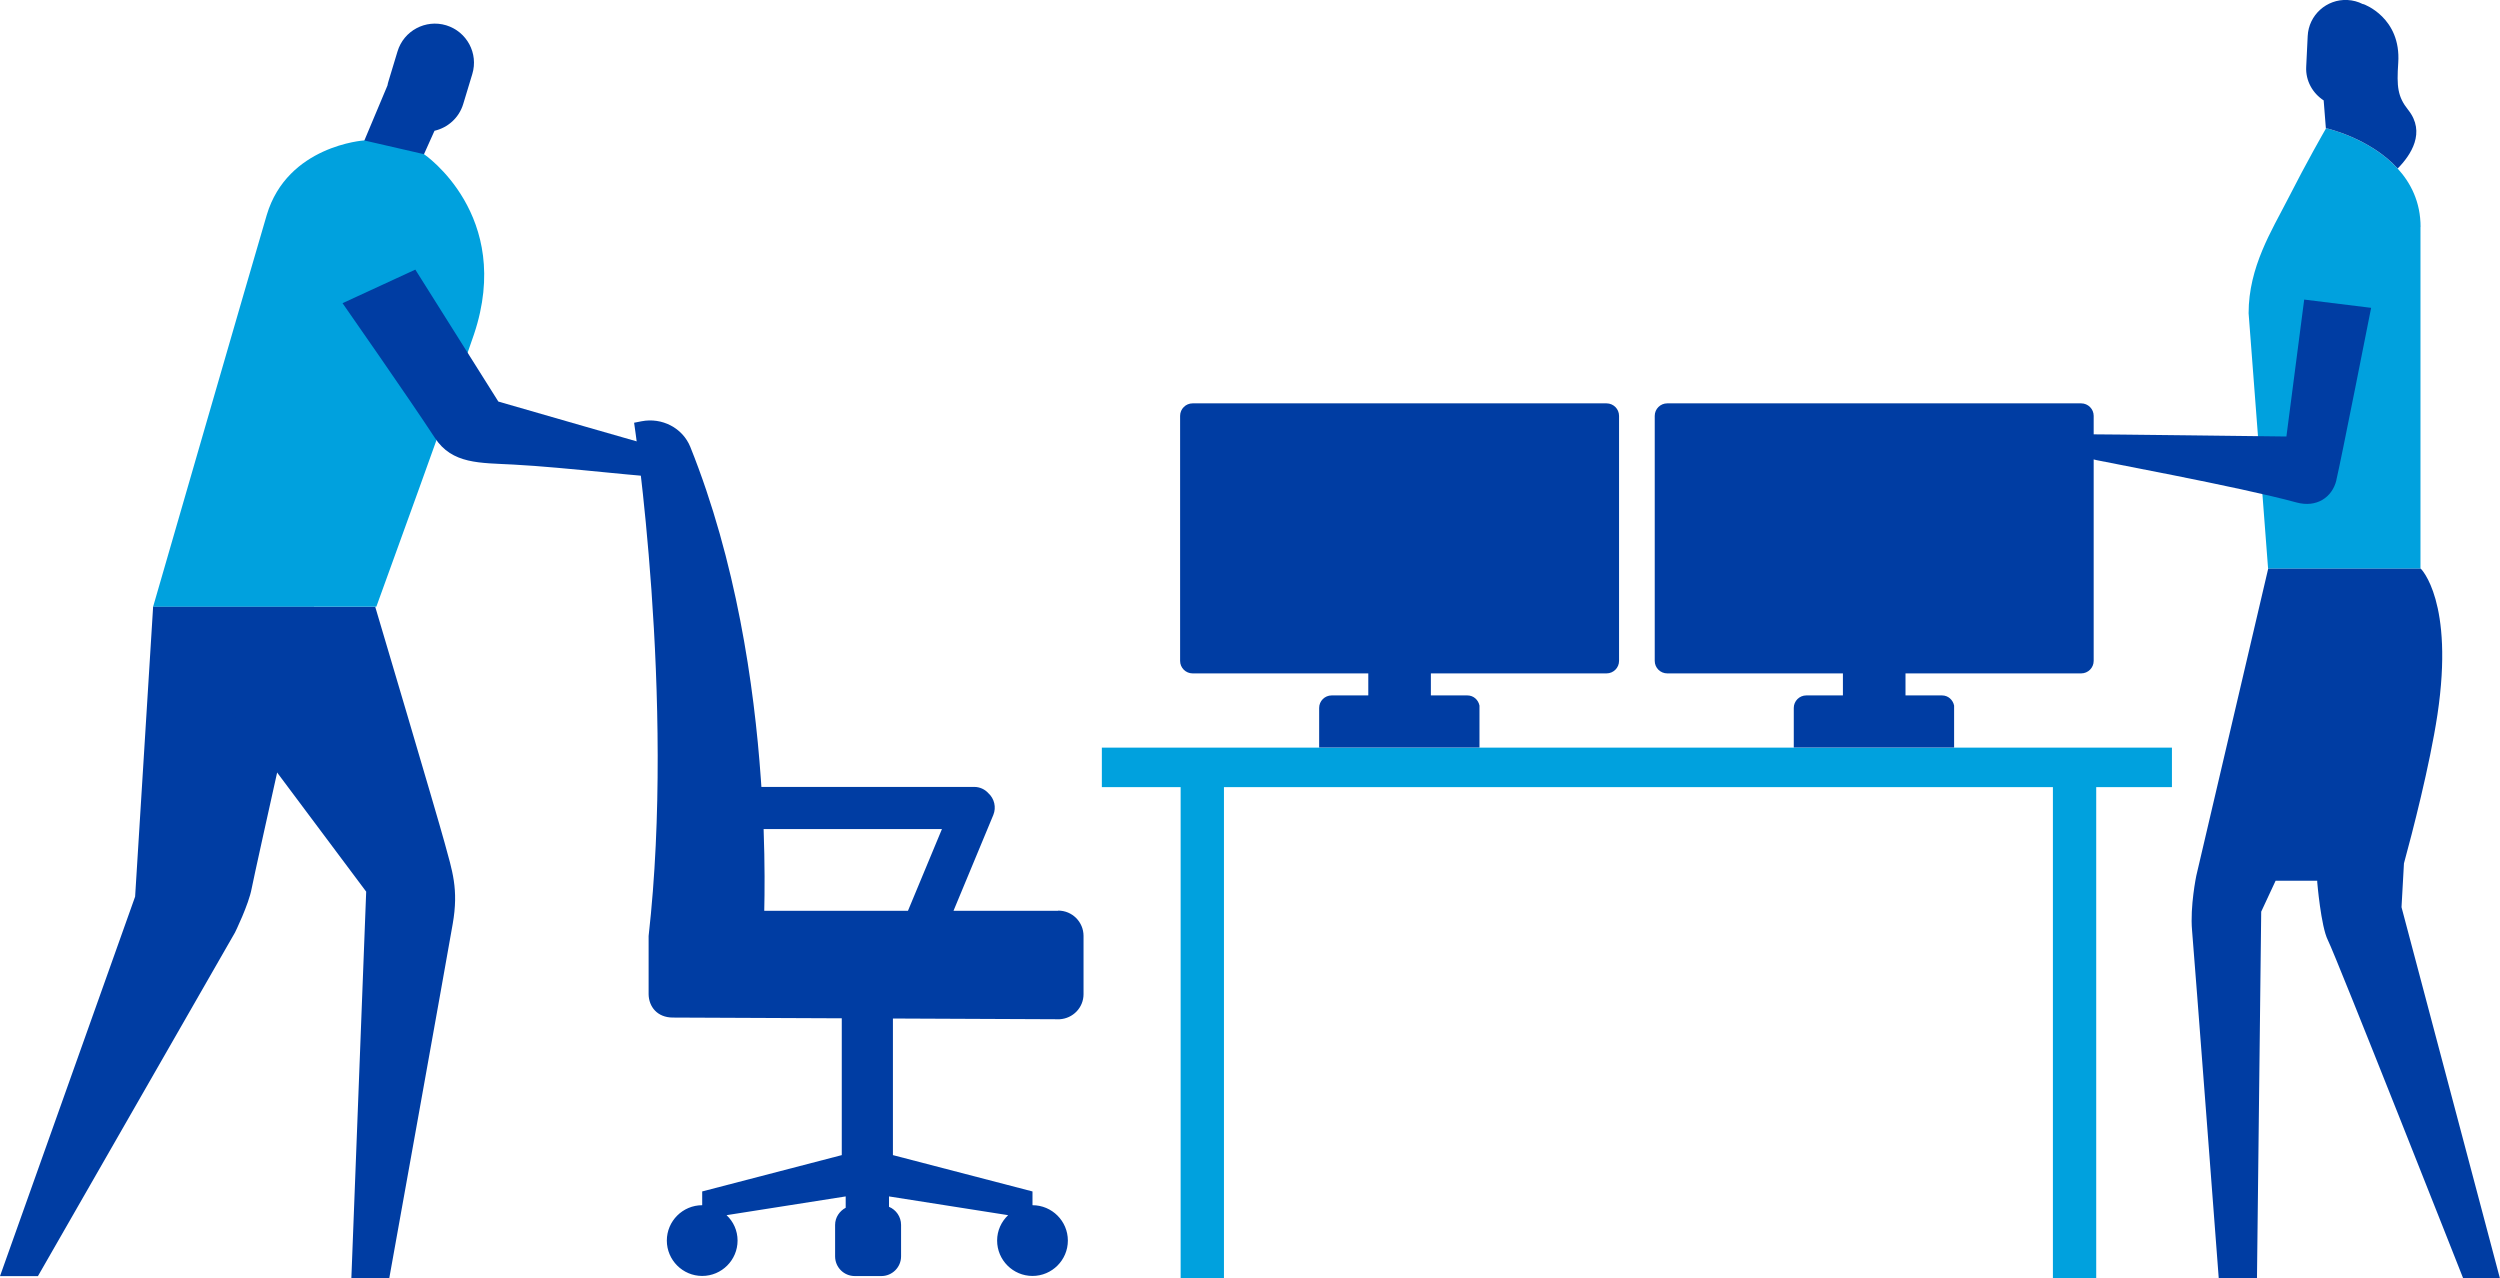
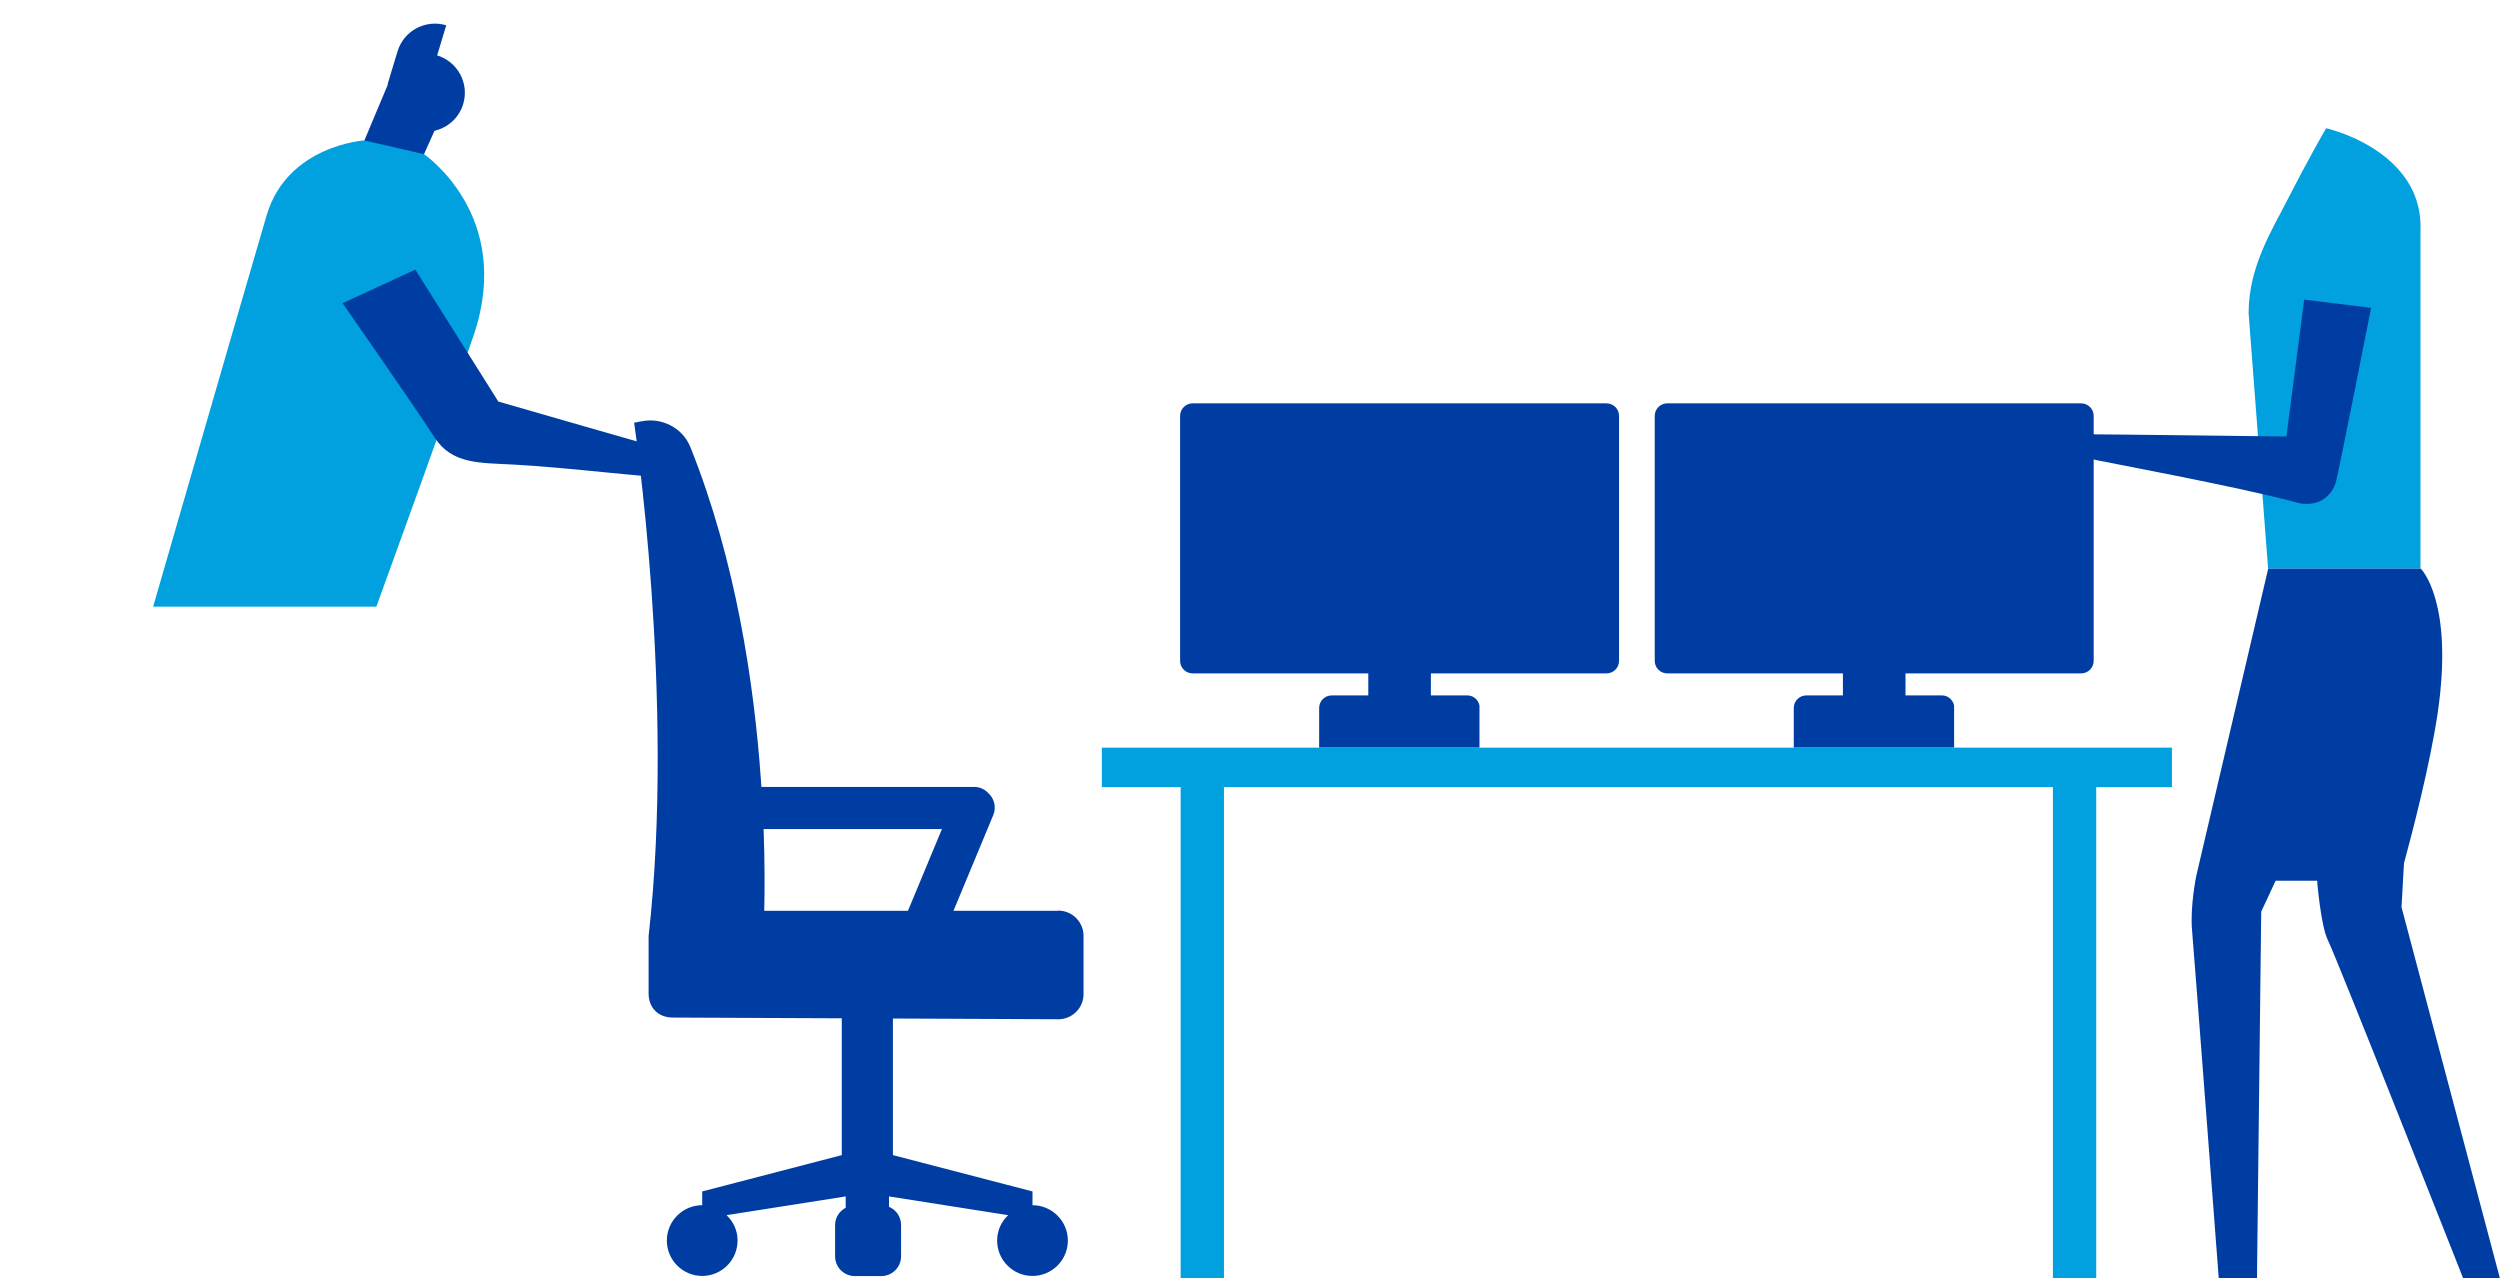
<svg xmlns="http://www.w3.org/2000/svg" id="Layer_2" data-name="Layer 2" viewBox="0 0 236.08 120.71">
  <defs>
    <style>
      .cls-1 {
        fill: #00a1de;
      }

      .cls-1, .cls-2 {
        stroke-width: 0px;
      }

      .cls-2 {
        fill: #003da3;
      }
    </style>
  </defs>
  <g id="Layer_1-2" data-name="Layer 1">
    <g>
-       <path class="cls-2" d="M42.14,2.39c-1.95-.59-4.01.51-4.6,2.46l-.86,2.84c-.04.13-.07.25-.09.38l-2.86,6.81,5.28,1.97,2.02-4.5c1.25-.29,2.31-1.21,2.71-2.52l.86-2.84c.59-1.95-.51-4-2.46-4.6Z" />
+       <path class="cls-2" d="M42.14,2.39c-1.95-.59-4.01.51-4.6,2.46l-.86,2.84c-.04.13-.07.25-.09.38l-2.86,6.81,5.28,1.97,2.02-4.5c1.25-.29,2.31-1.21,2.71-2.52c.59-1.95-.51-4-2.46-4.6Z" />
      <g>
        <path class="cls-1" d="M228.58,21.44c0-2.36-.92-4.16-2.17-5.53-2.64-2.89-6.75-3.8-6.75-3.8,0,0-.01.02-.03.05-.21.37-1.75,3.04-3.6,6.67-1.49,2.92-3.69,6.37-3.69,10.75l1.84,24.12h14.39s0-28.26,0-32.26Z" />
-         <path class="cls-2" d="M219.43,9.5l.21,2.66s.03-.05.03-.05c0,0,4.11.91,6.75,3.8,1.24-1.26,2.68-3.41.99-5.53-1-1.26-1.09-2.19-.94-4.44.29-4.29-3.26-5.54-3.26-5.54l-.1-.02c-.43-.22-.91-.35-1.43-.38-1.98-.1-3.67,1.43-3.76,3.41l-.14,2.89c-.07,1.33.61,2.51,1.66,3.19Z" />
        <path class="cls-2" d="M226.78,85.67l.23-4.14c.8-2.93,2.43-9.22,3.16-14.03,1.61-10.71-1.57-13.8-1.57-13.8h-14.41l-6.79,29s-.6,2.89-.4,5.16c.21,2.41,2.52,32.85,2.52,32.85h3.61l.4-34.62,1.36-2.92h3.93v.13s.35,4.18,1,5.47c.8,1.58,12.78,31.94,12.78,31.94h3.47l-9.29-35.04Z" />
        <path class="cls-2" d="M220.62,45.36c.4-1.63,3.29-16.29,3.29-16.29l-6.32-.78-1.68,12.93s-17.93-.22-18.87-.21c-.82,0-1.06.53-1.08.87-.02.42.03,1.08,1.26,1.41.87.23,14.21,2.67,19.65,4.16,1.88.51,3.36-.47,3.76-2.1Z" />
      </g>
-       <path class="cls-2" d="M14.46,57.29l-1.7,27.38L0,120.51h3.58s18.61-32.45,18.61-32.45c0,0,1.3-2.64,1.58-4.18.29-1.54,5.89-26.59,5.89-26.59h-15.2Z" />
-       <path class="cls-2" d="M35.43,57.29s5.85,19.69,6.56,22.31c.71,2.62,1.34,4.34.76,7.65-.45,2.63-5.99,33.45-5.99,33.45h-3.58s1.4-36.5,1.4-36.5l-20.12-26.91h20.98Z" />
      <path class="cls-1" d="M34.39,13.26s-7.24.47-9.2,7.04c-1.13,3.8-10.73,36.99-10.73,36.99h21.08s7.73-21.29,9.22-25.72c3.77-11.26-4.72-17.01-4.72-17.01l-5.65-1.3Z" />
      <path class="cls-2" d="M32.34,28.62s6.37,9.12,8.72,12.72c1.64,2.51,4.26,2.36,7.42,2.53,5.04.26,12.93,1.27,15.01,1.23,2.06-.04,1.79-2.04.39-2.36-.66-.15-16.82-4.82-16.82-4.82l-7.84-12.46-6.87,3.17Z" />
      <path class="cls-2" d="M99.92,86.01h-9.88l3.76-9.05c.3-.73.09-1.55-.46-2.05-.33-.37-.81-.6-1.34-.6h-20.1c-.02-.24-.03-.48-.05-.73-.63-8.91-2.34-20.61-6.66-31.37-.73-1.81-2.68-2.8-4.6-2.43l-.71.14s3.91,26,1.37,48.47v5.5c.02,1.18.82,2.19,2.27,2.2l15.97.07v12.92l-13.18,3.43v1.3c-1.84,0-3.34,1.5-3.34,3.34s1.5,3.34,3.34,3.34,3.34-1.5,3.34-3.34c0-.95-.4-1.8-1.04-2.4l11.25-1.77v1.07c-.58.31-1,.91-1,1.62v2.97c0,1.03.83,1.86,1.86,1.86h2.51c1.02,0,1.86-.83,1.86-1.86v-2.97c0-.77-.47-1.43-1.14-1.71v-.98l11.25,1.77c-.64.61-1.04,1.45-1.04,2.4,0,1.84,1.5,3.34,3.34,3.34s3.34-1.5,3.34-3.34-1.5-3.34-3.34-3.34v-1.3l-13.18-3.43v-12.9l15.74.07c1.25-.07,2.26-1.09,2.26-2.37v-5.5c0-1.32-1.07-2.39-2.39-2.39ZM72.17,86.01c.04-1.72.06-4.4-.06-7.72h16.84l-3.21,7.72h-13.57Z" />
      <polygon class="cls-1" points="117.27 70.6 134.61 70.6 134.78 70.6 205.1 70.6 205.1 74.33 197.95 74.33 197.95 120.71 193.86 120.71 193.86 74.33 177.22 74.33 135.8 74.33 139.43 74.33 115.58 74.33 115.58 120.71 111.49 120.71 111.49 74.33 104.05 74.33 104.05 70.6 112.36 70.6 117.27 70.6" />
      <g>
        <path class="cls-2" d="M148.91,63.59h2.8c.65,0,1.18-.53,1.18-1.18v-23.14c0-.65-.53-1.18-1.18-1.18h-39.09c-.65,0-1.18.53-1.18,1.18v23.14c0,.65.53,1.18,1.18,1.18h16.59v2.08h-3.46c-.65,0-1.18.53-1.18,1.18v3.74h15.14v-3.96c-.11-.54-.56-.96-1.14-.96h-3.45v-2.08h13.79Z" />
        <path class="cls-2" d="M193.73,63.59h2.8c.65,0,1.18-.53,1.18-1.18v-23.14c0-.65-.53-1.18-1.18-1.18h-39.09c-.65,0-1.18.53-1.18,1.18v23.14c0,.65.53,1.18,1.18,1.18h16.59v2.08h-3.46c-.65,0-1.18.53-1.18,1.18v3.74h15.14v-3.96c-.11-.54-.56-.96-1.14-.96h-3.45v-2.08h13.79Z" />
      </g>
    </g>
  </g>
</svg>